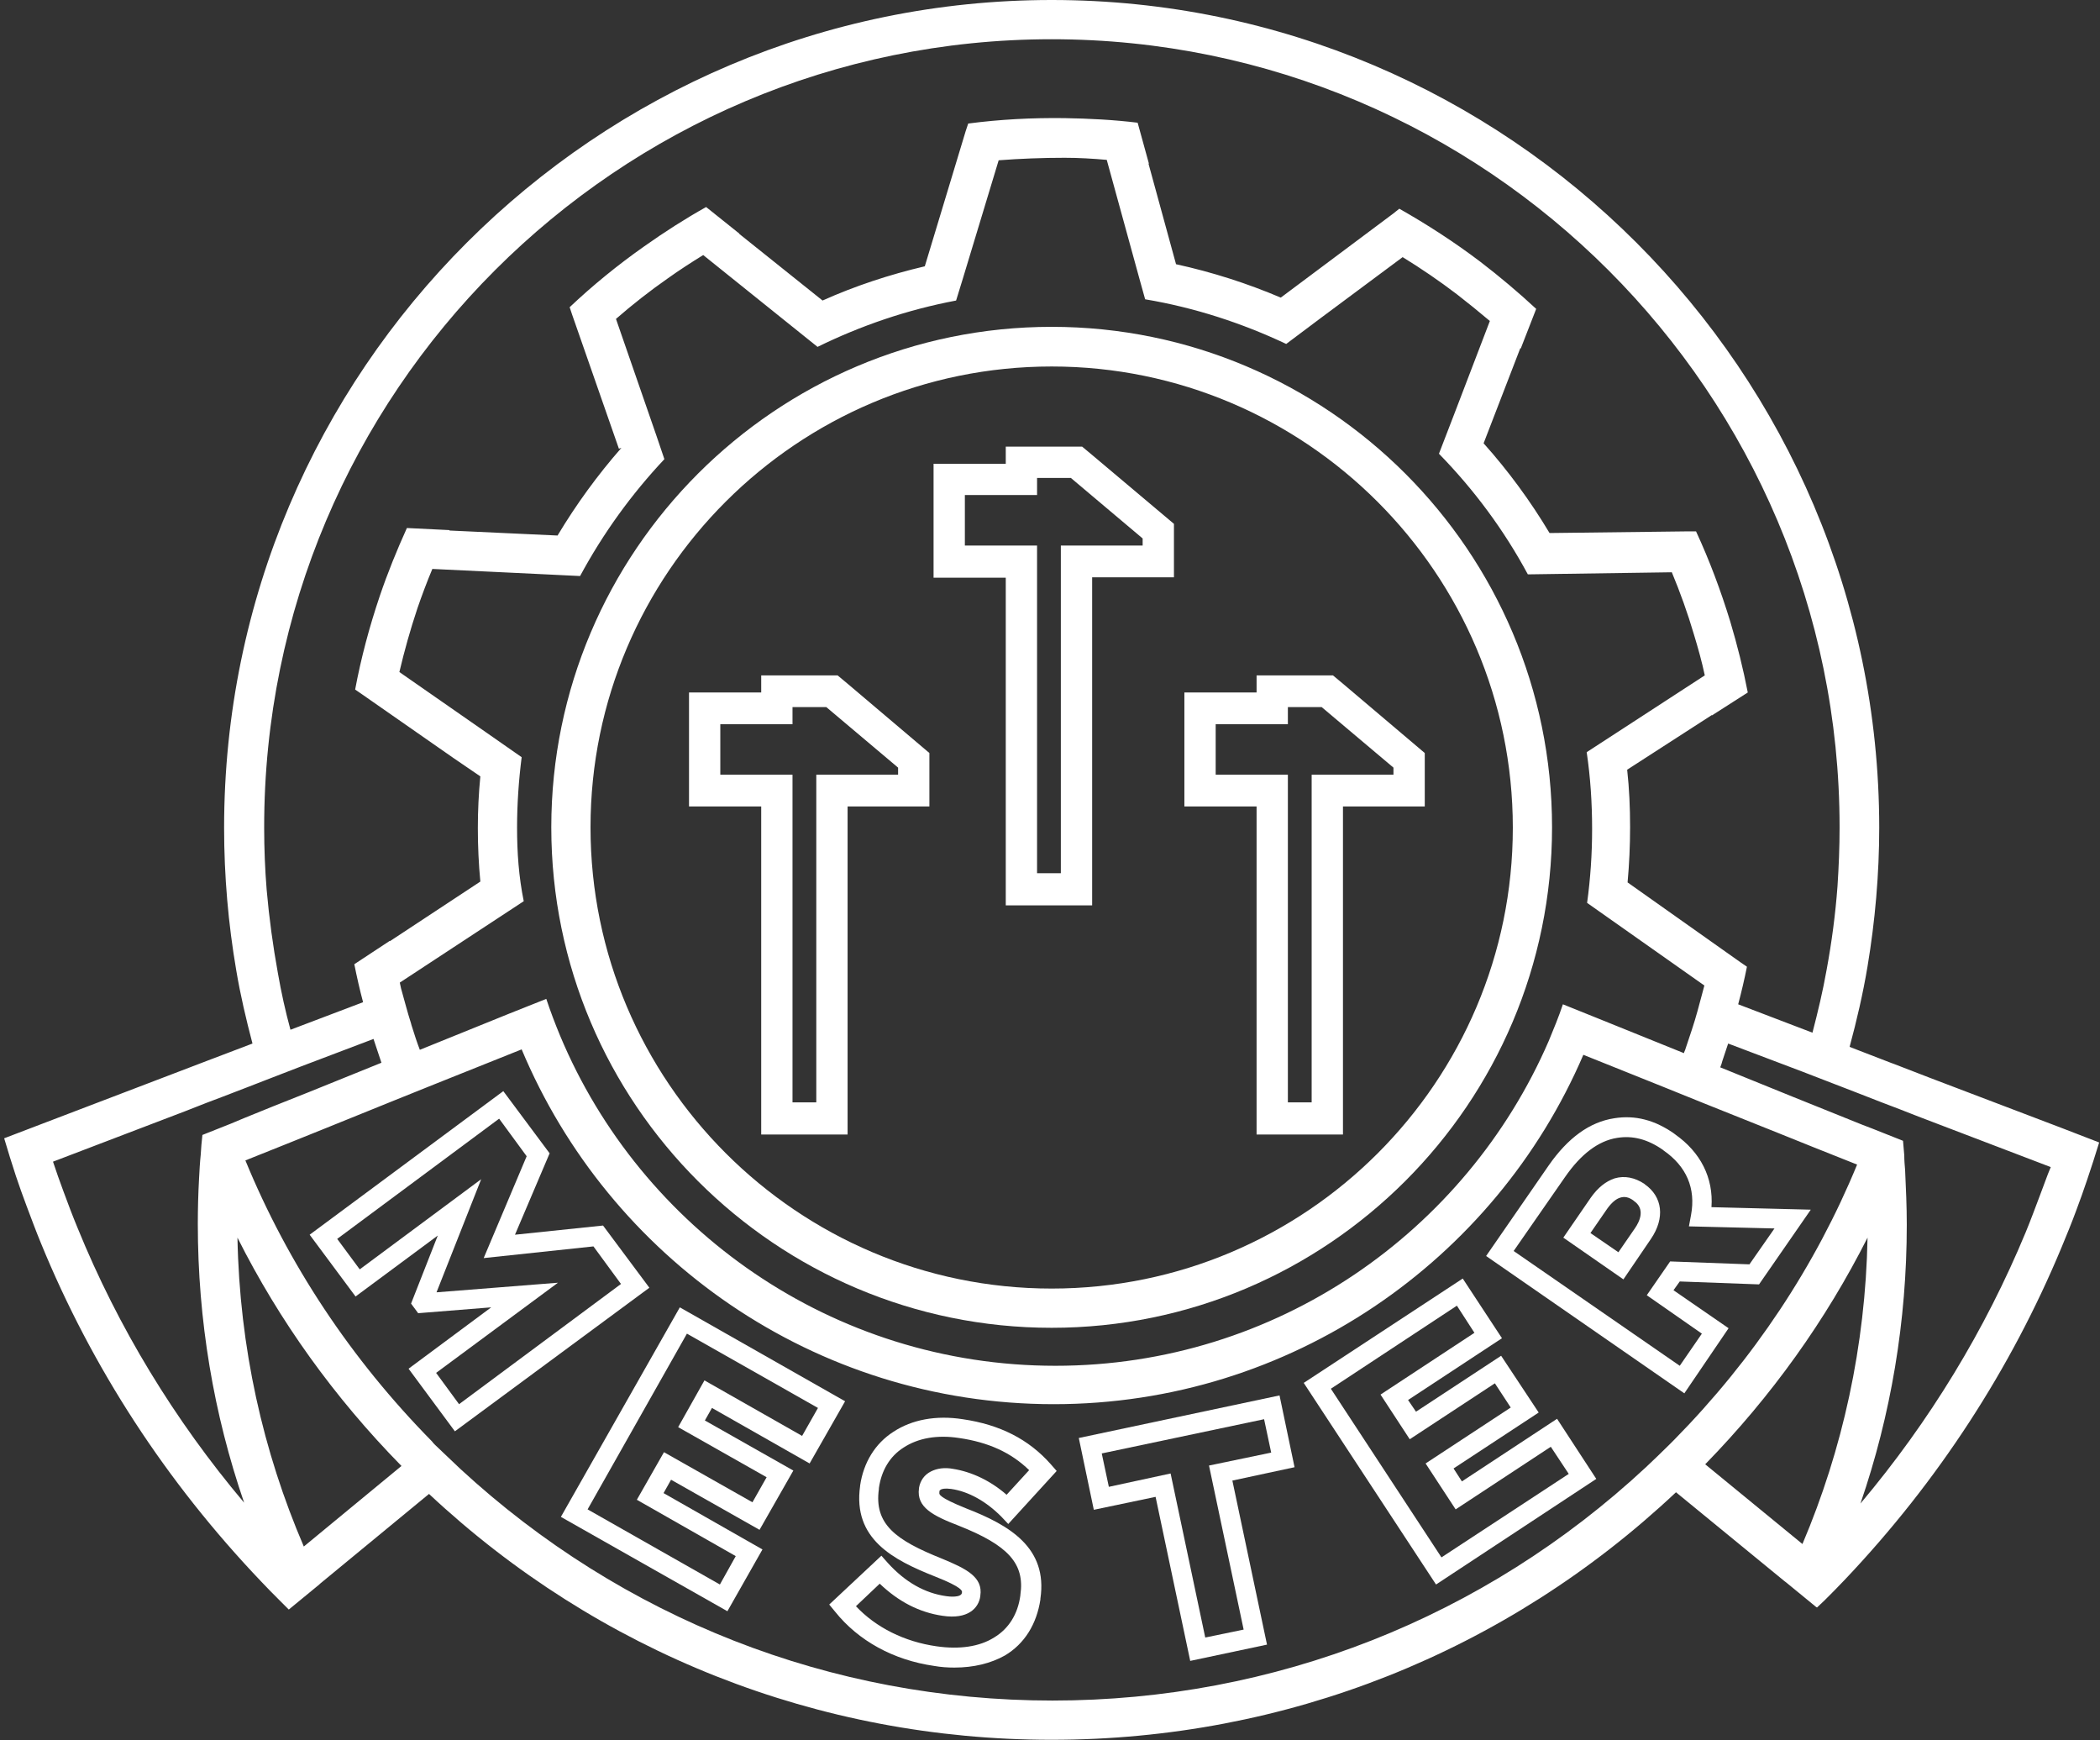
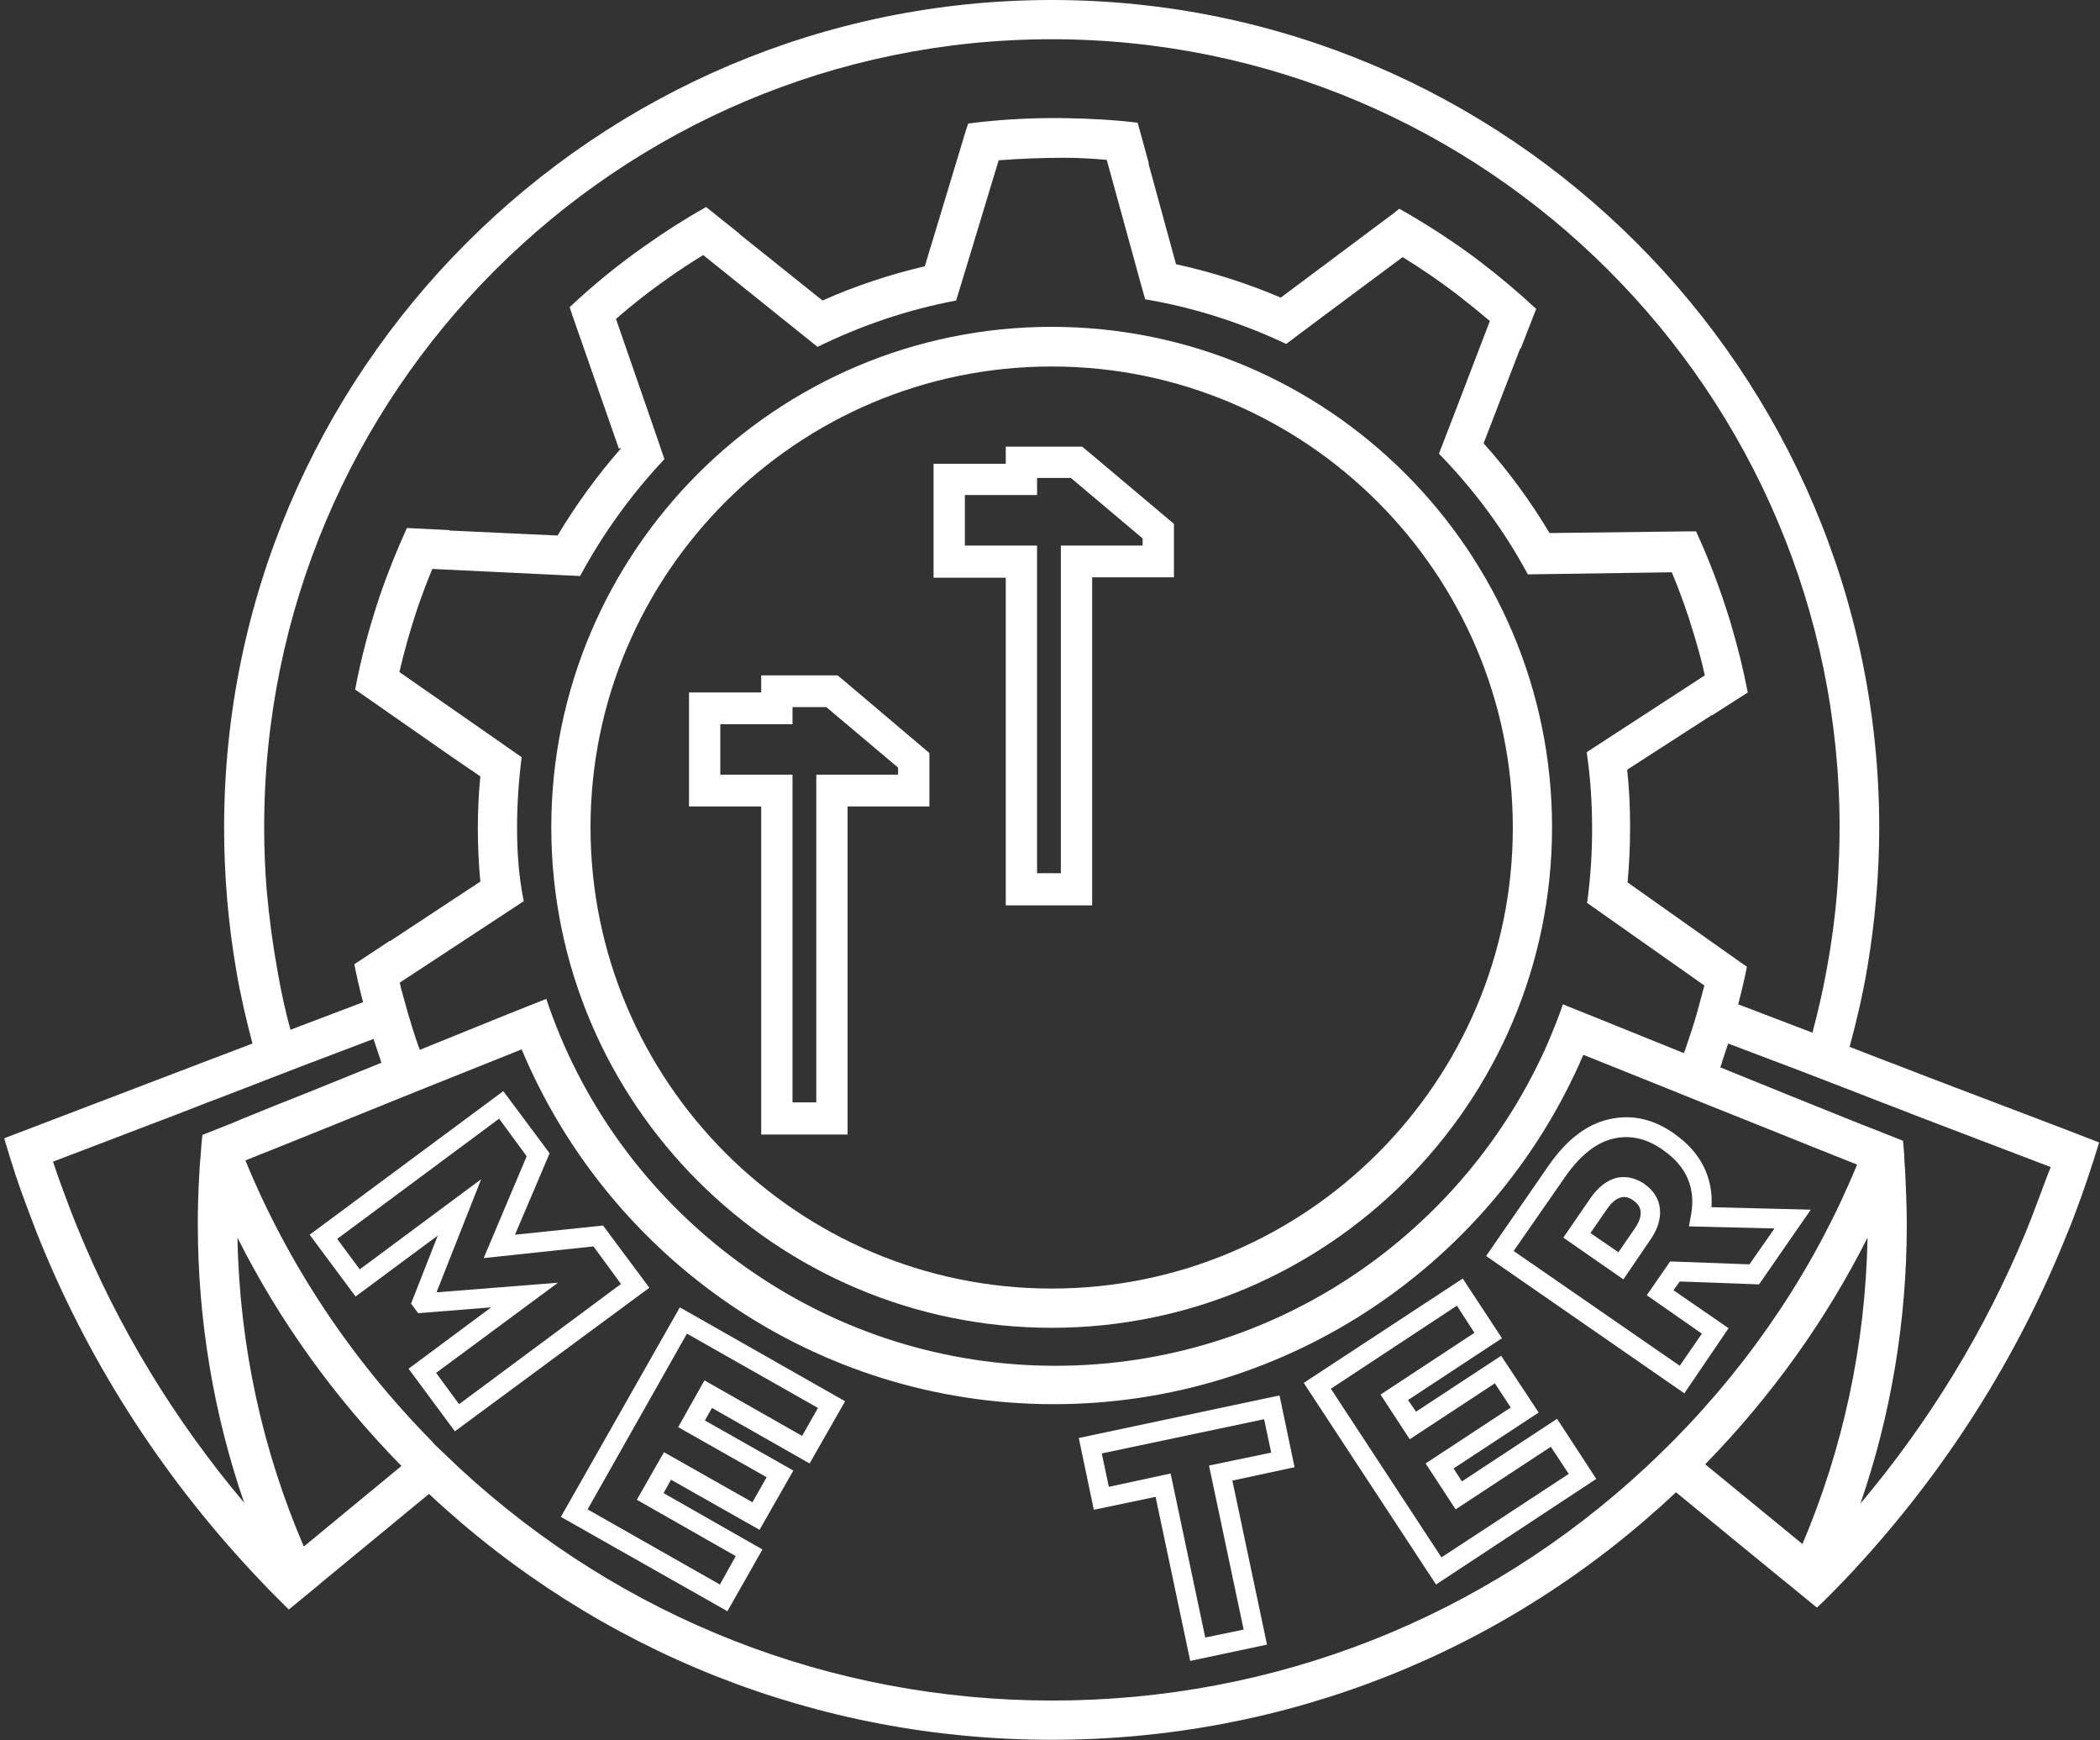
<svg xmlns="http://www.w3.org/2000/svg" version="1.1" id="Layer_1" x="0px" y="0px" viewBox="0 0 503.2 416.9" style="enable-background:new 0 0 503.2 416.9;" xml:space="preserve">
  <rect x="0" y="0" width="503.2" height="416.9" fill="#333333" stroke="none" />
  <style type="text/css">
	.st0{fill:#FFFFFF;}
</style>
  <g>
    <g>
      <g>
        <g>
          <g>
            <path class="st0" d="M252,318.1c66.1,0,119.9-53.8,119.9-119.9c0-66.1-53.8-119.9-119.9-119.9s-119.9,53.8-119.9,119.9       C132.1,264.4,185.9,318.1,252,318.1 M252,87.8c60.9,0,110.5,49.6,110.5,110.5S312.9,308.7,252,308.7       c-60.9,0-110.5-49.6-110.5-110.5S191.1,87.8,252,87.8" />
            <path class="st0" d="M241,216.9h20.7v-78.6h19.6v-12.8L261.7,109l-2.4-2H241v4.1h-17.3v27.3H241V216.9z M231.2,130.8v-12.2h9.8       h7.5v-4.1h8.1l5.1,4.3l12.1,10.2v1.7h-12.1h-7.5v7.5v71h-5.7v-71v-7.5H241H231.2z" />
-             <path class="st0" d="M301.1,271.8h20.7v-78.6h19.6v-12.8l-19.6-16.6l-2.4-2h-18.3v4.1h-17.3v27.3h17.3V271.8z M291.3,185.7       v-12.2h9.8h7.5v-4.1h8.1l5.1,4.3l12.1,10.2v1.7h-12.1h-7.5v7.5v71h-5.7v-71v-7.5h-7.5H291.3z" />
            <path class="st0" d="M182.4,271.8h20.7v-78.6h19.6v-12.8l-19.6-16.6l-2.4-2h-18.3v4.1h-17.3v27.3h17.3V271.8z M172.6,185.7       v-12.2h9.8h7.5v-4.1h8.1l5.1,4.3l12.1,10.2v1.7h-12.1h-7.5v7.5v71h-5.7v-71v-7.5h-7.5H172.6z" />
            <path class="st0" d="M494.2,270.3l-31.8-12.1l-8.8-3.4l-0.3-0.1l-10.1-3.9c1.7-6.3,3.2-12.7,4.3-19.3c1.8-10.8,2.8-22,2.8-33.3       C450.2,88.9,361.3,0,252,0S53.7,88.9,53.7,198.3c0,11.6,1,23,2.9,34.1c1,6,2.4,11.9,3.9,17.6l-9.2,3.5l-0.8,0.3l-8.9,3.4       L9.9,269.3L1,272.7c0.9,3,1.8,6,2.8,9c0.8,2.4,1.7,4.9,2.6,7.3c1.1,2.9,2.2,5.9,3.4,8.8c12.2,29.8,30,57.2,52.8,81.1       c1.4,1.5,2.9,3,4.4,4.5c0.7,0.7,1.5,1.5,2.2,2.2c0,0,0,0,0,0h0l7.3-6l0.2-0.2l26.1-21.5c40.6,38,93.3,58.9,149.2,58.9       c56.1,0,108.9-21,149.6-59.3l26,21.3l0.4,0.3l7.2,5.9l0.2,0.1c0.6-0.6,1.2-1.1,1.8-1.7c1.7-1.7,3.3-3.3,4.9-5       c22.3-23.5,39.8-50.5,51.9-79.6c1.2-2.9,2.4-5.8,3.5-8.8c0.9-2.4,1.8-4.9,2.6-7.3c1-3,2-6,2.9-9L494.2,270.3z M252,9.4       c104.1,0,188.8,84.7,188.8,188.8c0,4.8-0.2,9.5-0.5,14.1c-0.5,6.8-1.4,13.5-2.6,20c-0.9,5.1-2.1,10.1-3.4,15.1l-17.8-6.8       c0.8-3,1.5-6,2.1-9l-1.6-1.1l0,0l-27-19.1c0.4-4.4,0.6-8.8,0.6-13.3c0-4.6-0.2-9.2-0.7-13.7l20.3-13.1c0,0,0,0.1,0,0.1l8.6-5.5       c-1.1-5.7-2.5-11.3-4.2-17c-2.3-7.5-5-14.7-8.2-21.6l-1.9,0v0l-33.2,0.4c-4.6-7.7-9.9-14.9-15.8-21.5l8.8-22.8c0,0,0,0,0.1,0.1       l3.7-9.5c-4.2-3.9-8.7-7.7-13.4-11.3c-6.2-4.7-12.7-8.9-19.4-12.7l-1.5,1.2l0,0l-26.9,20.1c-8-3.4-16.4-6.1-25.1-8l-6.6-24.1       c0,0,0.1,0,0.1,0l-2.7-9.8c-5.7-0.7-11.6-1-17.5-1.1c-7.8-0.1-15.5,0.3-23.1,1.3l-0.6,1.8l0,0l-9.8,32.4       c-8.5,2-16.7,4.7-24.5,8.2l-20-16c0,0,0,0,0.1,0l-8-6.4c-5,2.8-10,6-14.8,9.4c-6.4,4.5-12.4,9.4-17.9,14.6l0.6,1.8h0l11.2,32.1       l0.6-0.2c-5.7,6.5-10.8,13.5-15.3,21h0l-25.9-1.2c0,0,0-0.1,0-0.1l-10.2-0.5c-2.4,5.3-4.6,10.7-6.5,16.3       c-2.5,7.4-4.5,14.9-5.9,22.4l1.6,1.1l0,0l22.1,15.4h0l6.3,4.3c-0.4,4.1-0.6,8.2-0.6,12.4c0,4.3,0.2,8.6,0.6,12.8l-21.7,14.3       c0,0,0-0.1,0-0.1l-8.5,5.6c0.6,3,1.3,6.1,2.1,9.1l-17.4,6.6c-1.2-4.4-2.2-8.9-3-13.5c-1.2-6.6-2.1-13.2-2.7-20       c-0.4-4.9-0.6-9.9-0.6-14.9C63.2,94.1,147.9,9.4,252,9.4 M123.9,198.3c0-5.7,0.4-11.4,1.1-16.9l-8.6-6l-20.7-14.4       c1.2-5.1,2.6-10.1,4.3-15.2c1.1-3.2,2.3-6.4,3.6-9.5l25.1,1.2l10.3,0.5c5.5-10.2,12.3-19.6,20.2-28l-1.9-5.6l-9.7-28       c3.9-3.4,8.1-6.7,12.4-9.7c2.8-2,5.6-3.8,8.5-5.6l19.3,15.5l8.1,6.5c10.4-5.1,21.5-8.9,33.2-11.1l1.6-5.2l8.6-28.4       c5.2-0.4,10.5-0.6,15.8-0.6c3.4,0,6.8,0.2,10.1,0.5l8,29.1l1.2,4.3c11.9,2,23.2,5.7,33.8,10.7l8.4-6.3l19.5-14.5       c4.4,2.7,8.8,5.7,13,8.9c2.7,2.1,5.3,4.2,7.9,6.4l-8.5,22.2l-3.7,9.6c8.4,8.6,15.6,18.3,21.3,28.9l34.5-0.5       c2,4.8,3.8,9.8,5.3,14.9c1,3.3,1.9,6.5,2.6,9.8l-28.3,18.4c0.9,6,1.3,12.2,1.3,18.4c0,6-0.4,11.9-1.2,17.7l28.1,19.8       c-0.1,0.5-0.3,1-0.4,1.5c-0.8,3-1.6,6.1-2.6,9.1c-0.5,1.5-1,3-1.5,4.5c-0.1,0.4-0.3,0.7-0.4,1.1l-20.3-8.2l-8.7-3.5       c-1,3-2.2,5.9-3.4,8.8c-19.8,45.7-65.3,77.8-118.2,77.8c-53.4,0-99.3-32.7-118.7-79.1c-1.2-2.9-2.3-5.8-3.3-8.8l-8.8,3.5       l-21.5,8.7c-0.7-1.8-1.3-3.7-1.9-5.6c-0.1-0.2-0.1-0.4-0.2-0.7c-0.9-2.8-1.6-5.6-2.4-8.4c-0.1-0.4-0.2-0.9-0.3-1.4l29.7-19.5       C124.3,210,123.9,204.2,123.9,198.3 M18.6,294.2c-1.2-2.9-2.3-5.8-3.4-8.8c-0.9-2.4-1.7-4.7-2.5-7.1l31.7-12.1l5.1-2l3.7-1.4       l6.5-2.5l3.6-1.4l8.8-3.4l17.4-6.6c0.6,1.9,1.3,3.8,1.9,5.7l-17.3,7l-8.8,3.5l-6.9,2.8l-3.1,1.3l-6.8,2.7       c-0.2,1.6-0.3,3.2-0.4,4.7c-0.2,1.9-0.3,3.8-0.4,5.7c-0.2,3.6-0.3,7.3-0.3,10.9c0,23.1,3.8,45.6,11.1,66.8       C41.8,340.2,28.3,318,18.6,294.2 M72.8,370.5c-9.8-22.8-15.4-47.7-15.9-74c10,19.9,23.2,38.3,39.3,54.7L72.8,370.5z        M401.2,344.9c-0.4,0.4-0.8,0.8-1.2,1.2c-1.8,1.8-3.7,3.6-5.6,5.4c-38.8,36.1-89,55.9-142.2,55.9       c-53.1,0-103.1-19.7-141.9-55.5c-2-1.9-4-3.8-6-5.7c-0.3-0.3-0.6-0.6-0.8-0.9C84.1,325.6,69,302.8,58.8,278l10-4l8.7-3.5       l17.3-7l9.2-3.7l21-8.4c20.9,49.9,70.1,85,127.5,85c56.8,0,105.8-34.5,126.9-83.7l19.2,7.7l9.9,4l17.5,7l8.7,3.5l0,0l10.3,4.1       C435,303.3,420.2,325.6,401.2,344.9 M431.9,369.9l-23.3-19.1c15.9-16.3,28.9-34.5,38.9-54.3C447,322.5,441.5,347.3,431.9,369.9        M488.8,286.4c-1.1,2.9-2.2,5.9-3.4,8.8c-9.7,23.4-23,45.3-39.6,65c7.3-21.2,11.1-43.7,11.1-66.8c0-4.4-0.2-8.8-0.4-13.1       c-0.1-1.2-0.2-2.3-0.2-3.5c-0.1-1.2-0.2-2.3-0.3-3.5l-7.3-2.9l-2.6-1l-7.7-3.1h0l-8.7-3.5l-17.5-7.1c0.2-0.5,0.4-1,0.5-1.5       c0.5-1.4,0.9-2.8,1.4-4.2l17.7,6.7l8.8,3.4l4.4,1.7l5.9,2.3l4.2,1.6l4.6,1.8l31.7,12.1C490.5,281.7,489.7,284.1,488.8,286.4" />
            <path class="st0" d="M109,342.9l-11.1-15l19.8-14.7l-17.5,1.4l-1.7-2.3l6.4-16.3l-19.7,14.6l-11-14.8l46.4-34.4l11.1,14.9       l-8.3,19.5l21.1-2.2l11.1,14.9L109,342.9z M104.5,328.9l5.5,7.5l38.8-28.8l-6.6-9l-26.3,2.8l10.3-24.4l-6.6-9l-38.8,28.8       l5.4,7.3l29.1-21.6l-10.7,27.1l29.1-2.3L104.5,328.9z" />
            <path class="st0" d="M174.3,386l-39.9-22.6l28.5-50.2l39.6,22.5l-8.5,14.9l-23.4-13.3l-1.7,3l21.2,12l-8.1,14.2l-21.2-12       l-1.8,3.2l23.7,13.5L174.3,386z M140.8,361.6l31.7,18l3.8-6.8l-23.7-13.5l6.5-11.4l21.2,12l3.4-6l-21.2-12l6.3-11.2l23.4,13.3       l3.8-6.7l-31.4-17.8L140.8,361.6z" />
-             <path class="st0" d="M228.7,399.5c-1.6,0-3.2-0.1-4.9-0.4c-9.7-1.4-18.1-6-23.7-13l-1.4-1.7l12.5-11.7l1.6,1.8       c4.1,4.5,8.8,7.2,14,7.9c0.6,0.1,3.5,0.4,3.7-0.8l0-0.1c0.1-0.3,0.2-1.2-6.4-3.8c-10.1-4-19.8-9-18-21.7l0-0.1       c0.8-5.5,3.6-10.1,8-12.9c4.4-2.9,10.2-4,16.6-3c8.9,1.3,15.8,4.8,21.1,10.8l1.4,1.6l-11.6,12.7l-1.7-1.8       c-3.6-3.6-7.8-6-12-6.6c-1.5-0.2-2.3,0-2.5,0.2c-0.2,0.1-0.3,0.2-0.3,0.5l0,0.1c-0.1,0.5-0.2,1.2,6.5,3.9       c10.3,4,19.5,9.4,17.7,21.6l0,0.2c-0.9,5.9-3.8,10.6-8.5,13.4C237.4,398.5,233.3,399.5,228.7,399.5 M205.1,384.8       c4.8,5.1,11.6,8.5,19.3,9.6c5.5,0.8,10.3,0.1,13.8-2.1c3.5-2.1,5.7-5.6,6.3-10.1l0-0.1c1.1-7.5-2.9-11.9-14.8-16.6       c-6.2-2.4-10.1-4.4-9.5-8.9l0-0.1c0.3-1.8,1.3-3.2,2.9-4c1.4-0.7,3.2-1,5.3-0.6c4.4,0.7,8.9,2.8,12.8,6.2l5.4-5.9       c-4.3-4.2-9.8-6.7-16.8-7.7c-5.2-0.8-9.8,0-13.3,2.3c-3.3,2.1-5.3,5.5-5.9,9.7l0,0.2c-1.2,8.5,4.1,12.3,15.1,16.7       c5.8,2.4,9.9,4.4,9.2,8.9l0,0.1c-0.4,2.9-3,5.6-9,4.7c-5.6-0.8-10.6-3.4-15.1-7.7L205.1,384.8z" />
            <path class="st0" d="M285.2,397.9l-8.3-39.3l-14.8,3.1l-3.6-17.2l48.1-10.2l3.6,17.2l-14.9,3.2l8.3,39.3L285.2,397.9z        M280.5,353l8.3,39.3l9.2-1.9l-8.3-39.3l14.9-3.1l-1.7-8l-38.9,8.2l1.7,8L280.5,353z" />
            <path class="st0" d="M344.1,379.6l-31.7-48.3l38.1-25l9.4,14.3l-22.5,14.8l1.9,2.8l20.4-13.4l9,13.6l-20.4,13.4l2,3.1l22.8-15       l9.4,14.4L344.1,379.6z M318.9,332.7l26.5,40.4l30.5-20l-4.3-6.5l-22.8,15l-7.2-11l20.4-13.4l-3.8-5.8l-20.4,13.4l-7-10.7       l22.5-14.8l-4.2-6.5L318.9,332.7z" />
            <path class="st0" d="M403.6,333.8l-47.5-32.9l15-21.7c4.6-6.6,9.8-10.4,15.7-11.3c5-0.8,9.7,0.4,14.4,3.7l0.1,0.1       c6.2,4.3,9.3,10.5,8.8,17.5l23.8,0.6l-12.4,17.9l-19-0.7l-1.5,2.1l13.2,9.1L403.6,333.8z M362.7,299.7l39.8,27.5l5.3-7.7       l-13.2-9.2l5.6-8.1l19,0.7l6-8.6l-20.5-0.5l0.5-2.7c1.2-6.4-1.1-11.7-6.6-15.5l-0.1-0.1c-3.7-2.6-7.3-3.5-11-2.9       c-4.5,0.7-8.7,3.9-12.5,9.4L362.7,299.7z M389,306.5l-14.4-10l6.6-9.6c1.7-2.4,3.6-3.9,5.7-4.6c2.4-0.7,4.8-0.2,7.1,1.3       l0.1,0.1c4.3,3,4.9,8.1,1.5,13.1L389,306.5z M381.1,295.4l6.7,4.6l4-5.8c1.1-1.6,2.5-4.6-0.3-6.5l-0.1-0.1       c-1.1-0.8-2.1-1-3.1-0.7c-1.1,0.3-2.2,1.3-3.2,2.7L381.1,295.4z" />
          </g>
        </g>
      </g>
    </g>
  </g>
</svg>